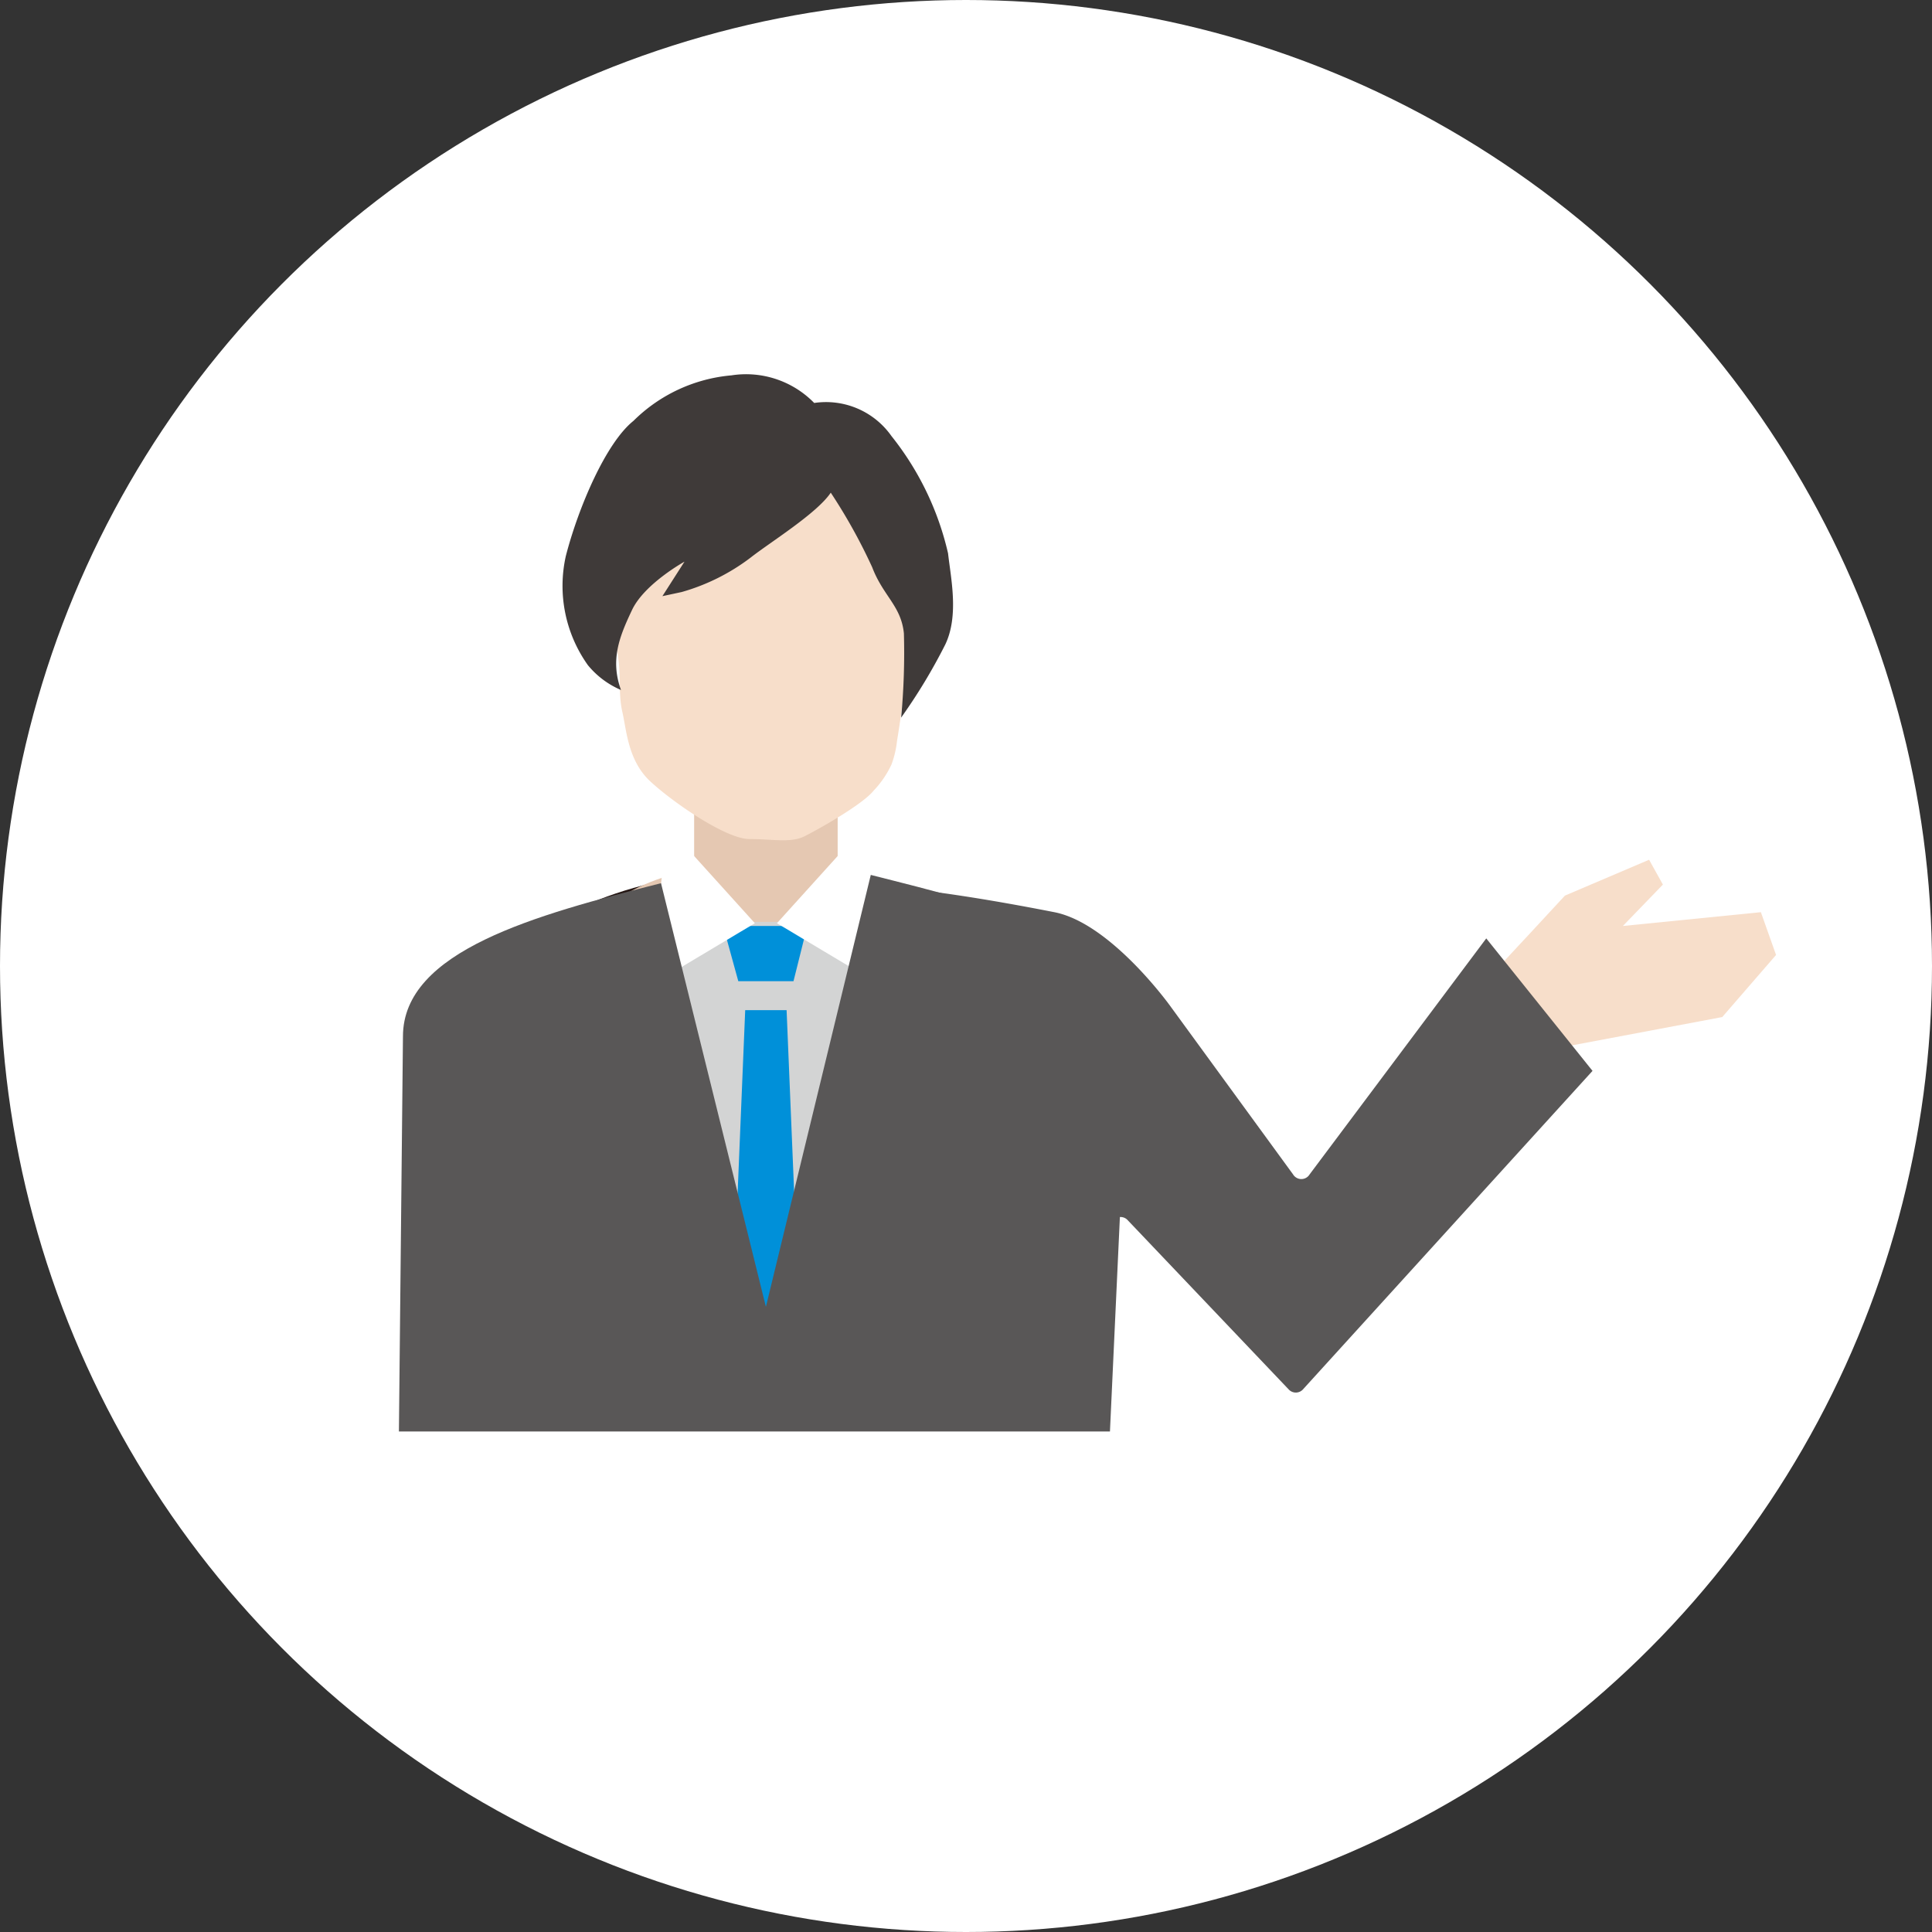
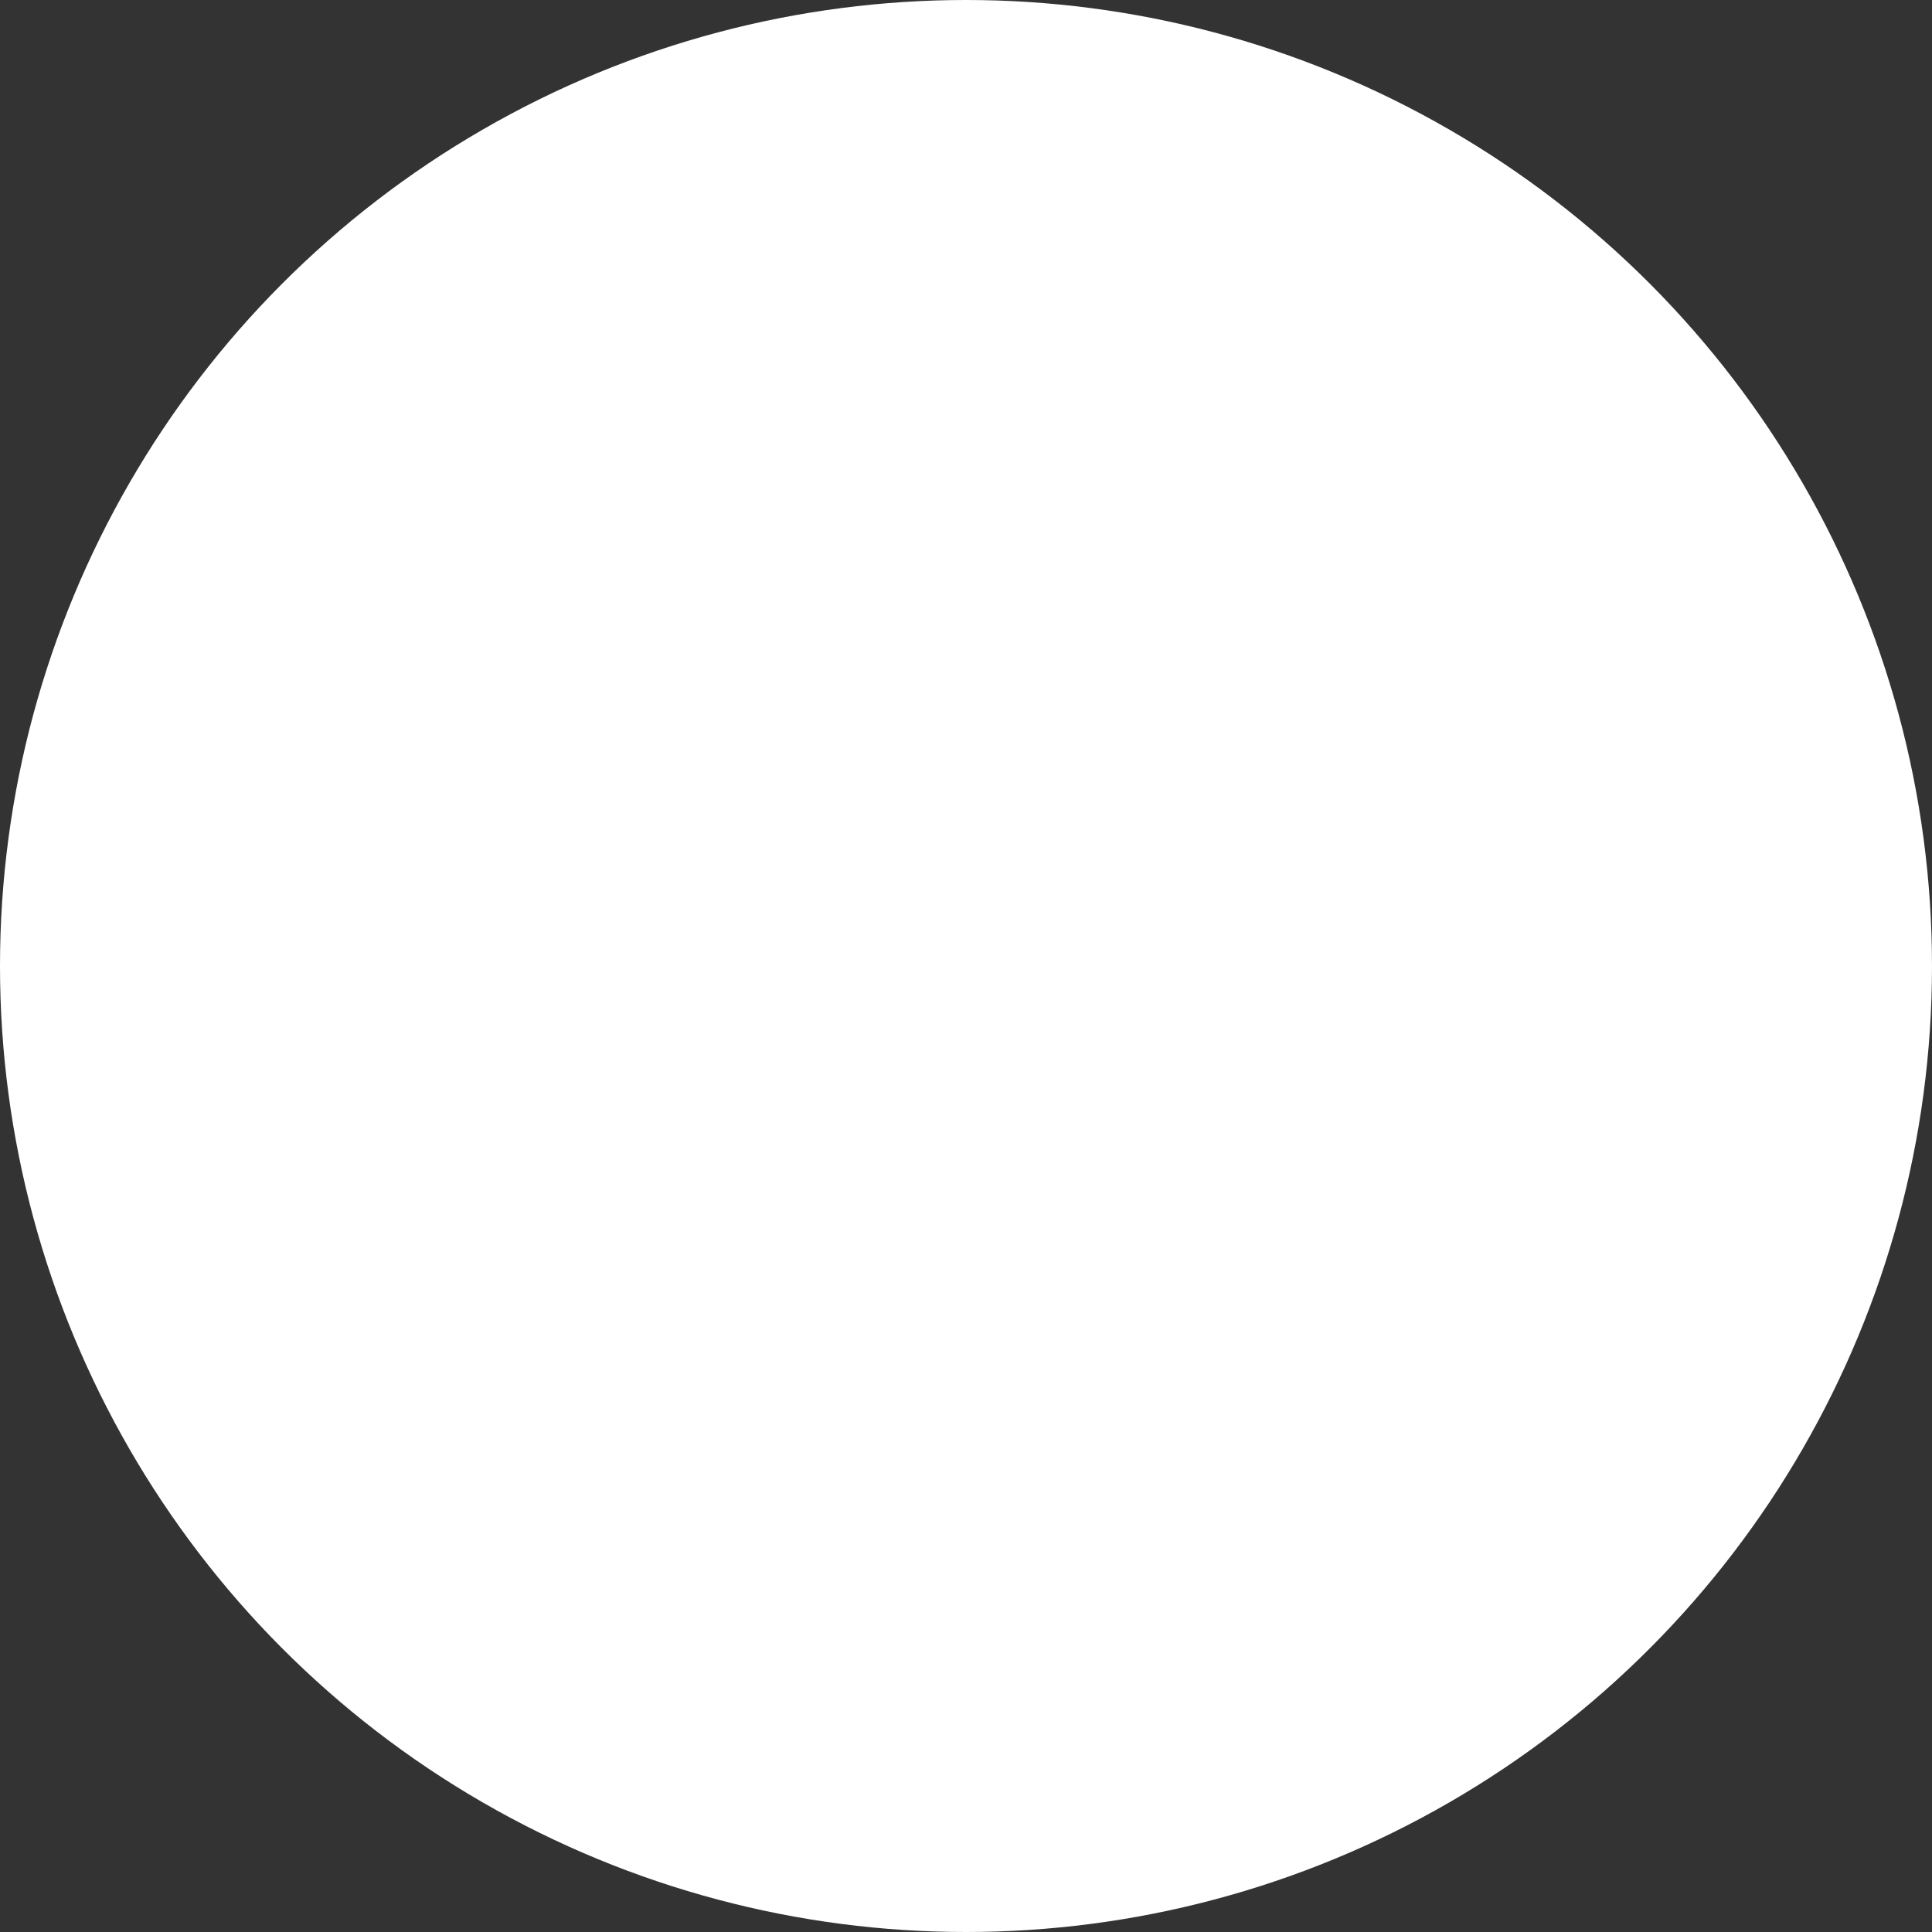
<svg xmlns="http://www.w3.org/2000/svg" width="140" height="140" viewBox="0 0 140 140">
  <rect x="0" y="0" width="140" height="140" fill="#333333" stroke="none" />
  <defs>
    <clipPath id="clip-path">
      <rect width="140" height="140" fill="none" />
    </clipPath>
    <clipPath id="clip-path-2">
-       <rect id="長方形_5193" data-name="長方形 5193" width="104.6" height="85.93" transform="translate(26.8 17.8)" fill="none" />
-     </clipPath>
+       </clipPath>
  </defs>
  <g id="flow_03" clip-path="url(#clip-path)">
    <g id="flow_03-2" data-name="flow_03" transform="translate(70 70)">
      <g id="グループ化_7738" data-name="グループ化 7738" transform="translate(-70 -70)">
        <circle id="楕円形_683" data-name="楕円形 683" cx="70" cy="70" r="70" fill="#fff" />
        <g id="グループ化_7737" data-name="グループ化 7737" clip-path="url(#clip-path-2)">
          <g id="グループ化_7734" data-name="グループ化 7734">
            <rect id="長方形_5191" data-name="長方形 5191" width="10.4" height="7.67" transform="translate(50.3 58)" fill="#e5c8b2" />
            <g id="グループ化_7733" data-name="グループ化 7733">
              <path id="パス_29344" data-name="パス 29344" d="M45.8,38.8c-1.7,2.7-1.4,5.9-1,8.9.2,1.3,0,2.6.3,3.9s.4,3.5,2,5,5.5,4.2,7.2,4.2,3,.3,4-.2,4.2-2.3,5-3.3a7.1,7.1,0,0,0,1.3-1.9,7.1,7.1,0,0,0,.4-1.7,76,76,0,0,0,1-14c-.1-2.6-.7-5.5-2.9-7.1a7.6,7.6,0,0,0-5.7-.9,20.6,20.6,0,0,0-8.7,4.2,11.8,11.8,0,0,0-2.9,2.9Z" fill="#f7deca" />
              <path id="パス_29345" data-name="パス 29345" d="M60.2,35.7c-1,1.5-4.4,3.6-5.8,4.7a15,15,0,0,1-5,2.5l-1.4.3,1.6-2.5s-2.9,1.6-3.8,3.5S44.2,47.8,45,50a6.3,6.3,0,0,1-2.4-1.8A9.9,9.9,0,0,1,41,40.3c.9-3.5,2.9-8.2,4.9-9.8A11.5,11.5,0,0,1,53,27.2a6.9,6.9,0,0,1,6,2,5.8,5.8,0,0,1,5.6,2.4,21.209,21.209,0,0,1,4.1,8.5c.2,1.8.8,4.5-.2,6.6A40.6,40.6,0,0,1,65.3,52a50.3,50.3,0,0,0,.2-6.1c-.2-2-1.5-2.7-2.3-4.8a40.2,40.2,0,0,0-3-5.4Z" fill="#3f3a39" />
            </g>
          </g>
          <path id="パス_29346" data-name="パス 29346" d="M45.3,66.2l7.1,21.7h6.2L66,65.5S54,61.8,45.3,66.2Z" fill="#fff" />
-           <path id="パス_29347" data-name="パス 29347" d="M57,68.3H53.3l-1-3.8h5.6Z" fill="#251714" />
          <path id="パス_29348" data-name="パス 29348" d="M57.3,92.6H53l.7-22.5h2.8Z" fill="#251714" />
          <line id="線_142" data-name="線 142" x1="5.7" y2="6.6" transform="translate(47.4 64.5)" fill="none" stroke="#251714" stroke-miterlimit="10" stroke-width="1.87" />
          <line id="線_143" data-name="線 143" x2="5.7" y2="6.6" transform="translate(57.2 64.5)" fill="none" stroke="#251714" stroke-miterlimit="10" stroke-width="1.87" />
          <path id="パス_29349" data-name="パス 29349" d="M73.6,70.6C69.9,66.6,63,64,55.1,64s-14.7,2.6-18.5,6.6" fill="none" stroke="#251714" stroke-linecap="round" stroke-linejoin="round" stroke-width="1.79" />
          <g id="グループ化_7735" data-name="グループ化 7735">
            <path id="パス_29350" data-name="パス 29350" d="M107.9,70.8c.7-.7,5.5-5.9,5.5-5.9l6.1-2.6,1,1.8-2.9,3,10-1,1.1,3.1-3.9,4.5L111,76.3Z" fill="#f7deca" />
            <path id="パス_29351" data-name="パス 29351" d="M76.4,66.1c4.1.8,8.4,6.8,8.4,6.8l8.9,12.2a.7.7,0,0,0,1.2,0L107.7,68l7.7,9.6-21,23.1a.7.7,0,0,1-1,0L81.7,88.4a.7.7,0,0,0-1.2.5s-6.4.2-7-16.8C73.2,64.3,58,64,58.5,64,61.8,64,66.2,64.1,76.4,66.1Z" fill="#595757" />
          </g>
          <g id="グループ化_7736" data-name="グループ化 7736">
            <ellipse id="楕円形_684" data-name="楕円形 684" cx="12.4" cy="5.4" rx="12.4" ry="5.4" transform="translate(43.1 62.5)" fill="#e5c8b2" />
            <rect id="長方形_5192" data-name="長方形 5192" width="16.9" height="28.03" transform="translate(47.8 66.8)" fill="#d3d4d4" />
            <path id="パス_29352" data-name="パス 29352" d="M57.5,71.1h-4l-1.1-4h6.1Z" fill="#0090d9" />
            <path id="パス_29353" data-name="パス 29353" d="M57.9,94.9H53.1L54,73.2h3Z" fill="#0090d9" />
            <path id="パス_29354" data-name="パス 29354" d="M61,61.7l2,1.5,1,8.3-7.7-4.6Z" fill="#fff" />
            <path id="パス_29355" data-name="パス 29355" d="M50,61.7l-2,1.5-1,8.3,7.7-4.6Z" fill="#fff" />
-             <path id="パス_29356" data-name="パス 29356" d="M63.1,63.4,55.5,94.7,47.9,64c-9.1,2.3-18.7,4.9-18.7,11.1l-.3,29.3H80.4l1.4-30.2C81.8,68,72.2,65.7,63.1,63.4Z" fill="#595757" />
          </g>
        </g>
      </g>
    </g>
  </g>
</svg>